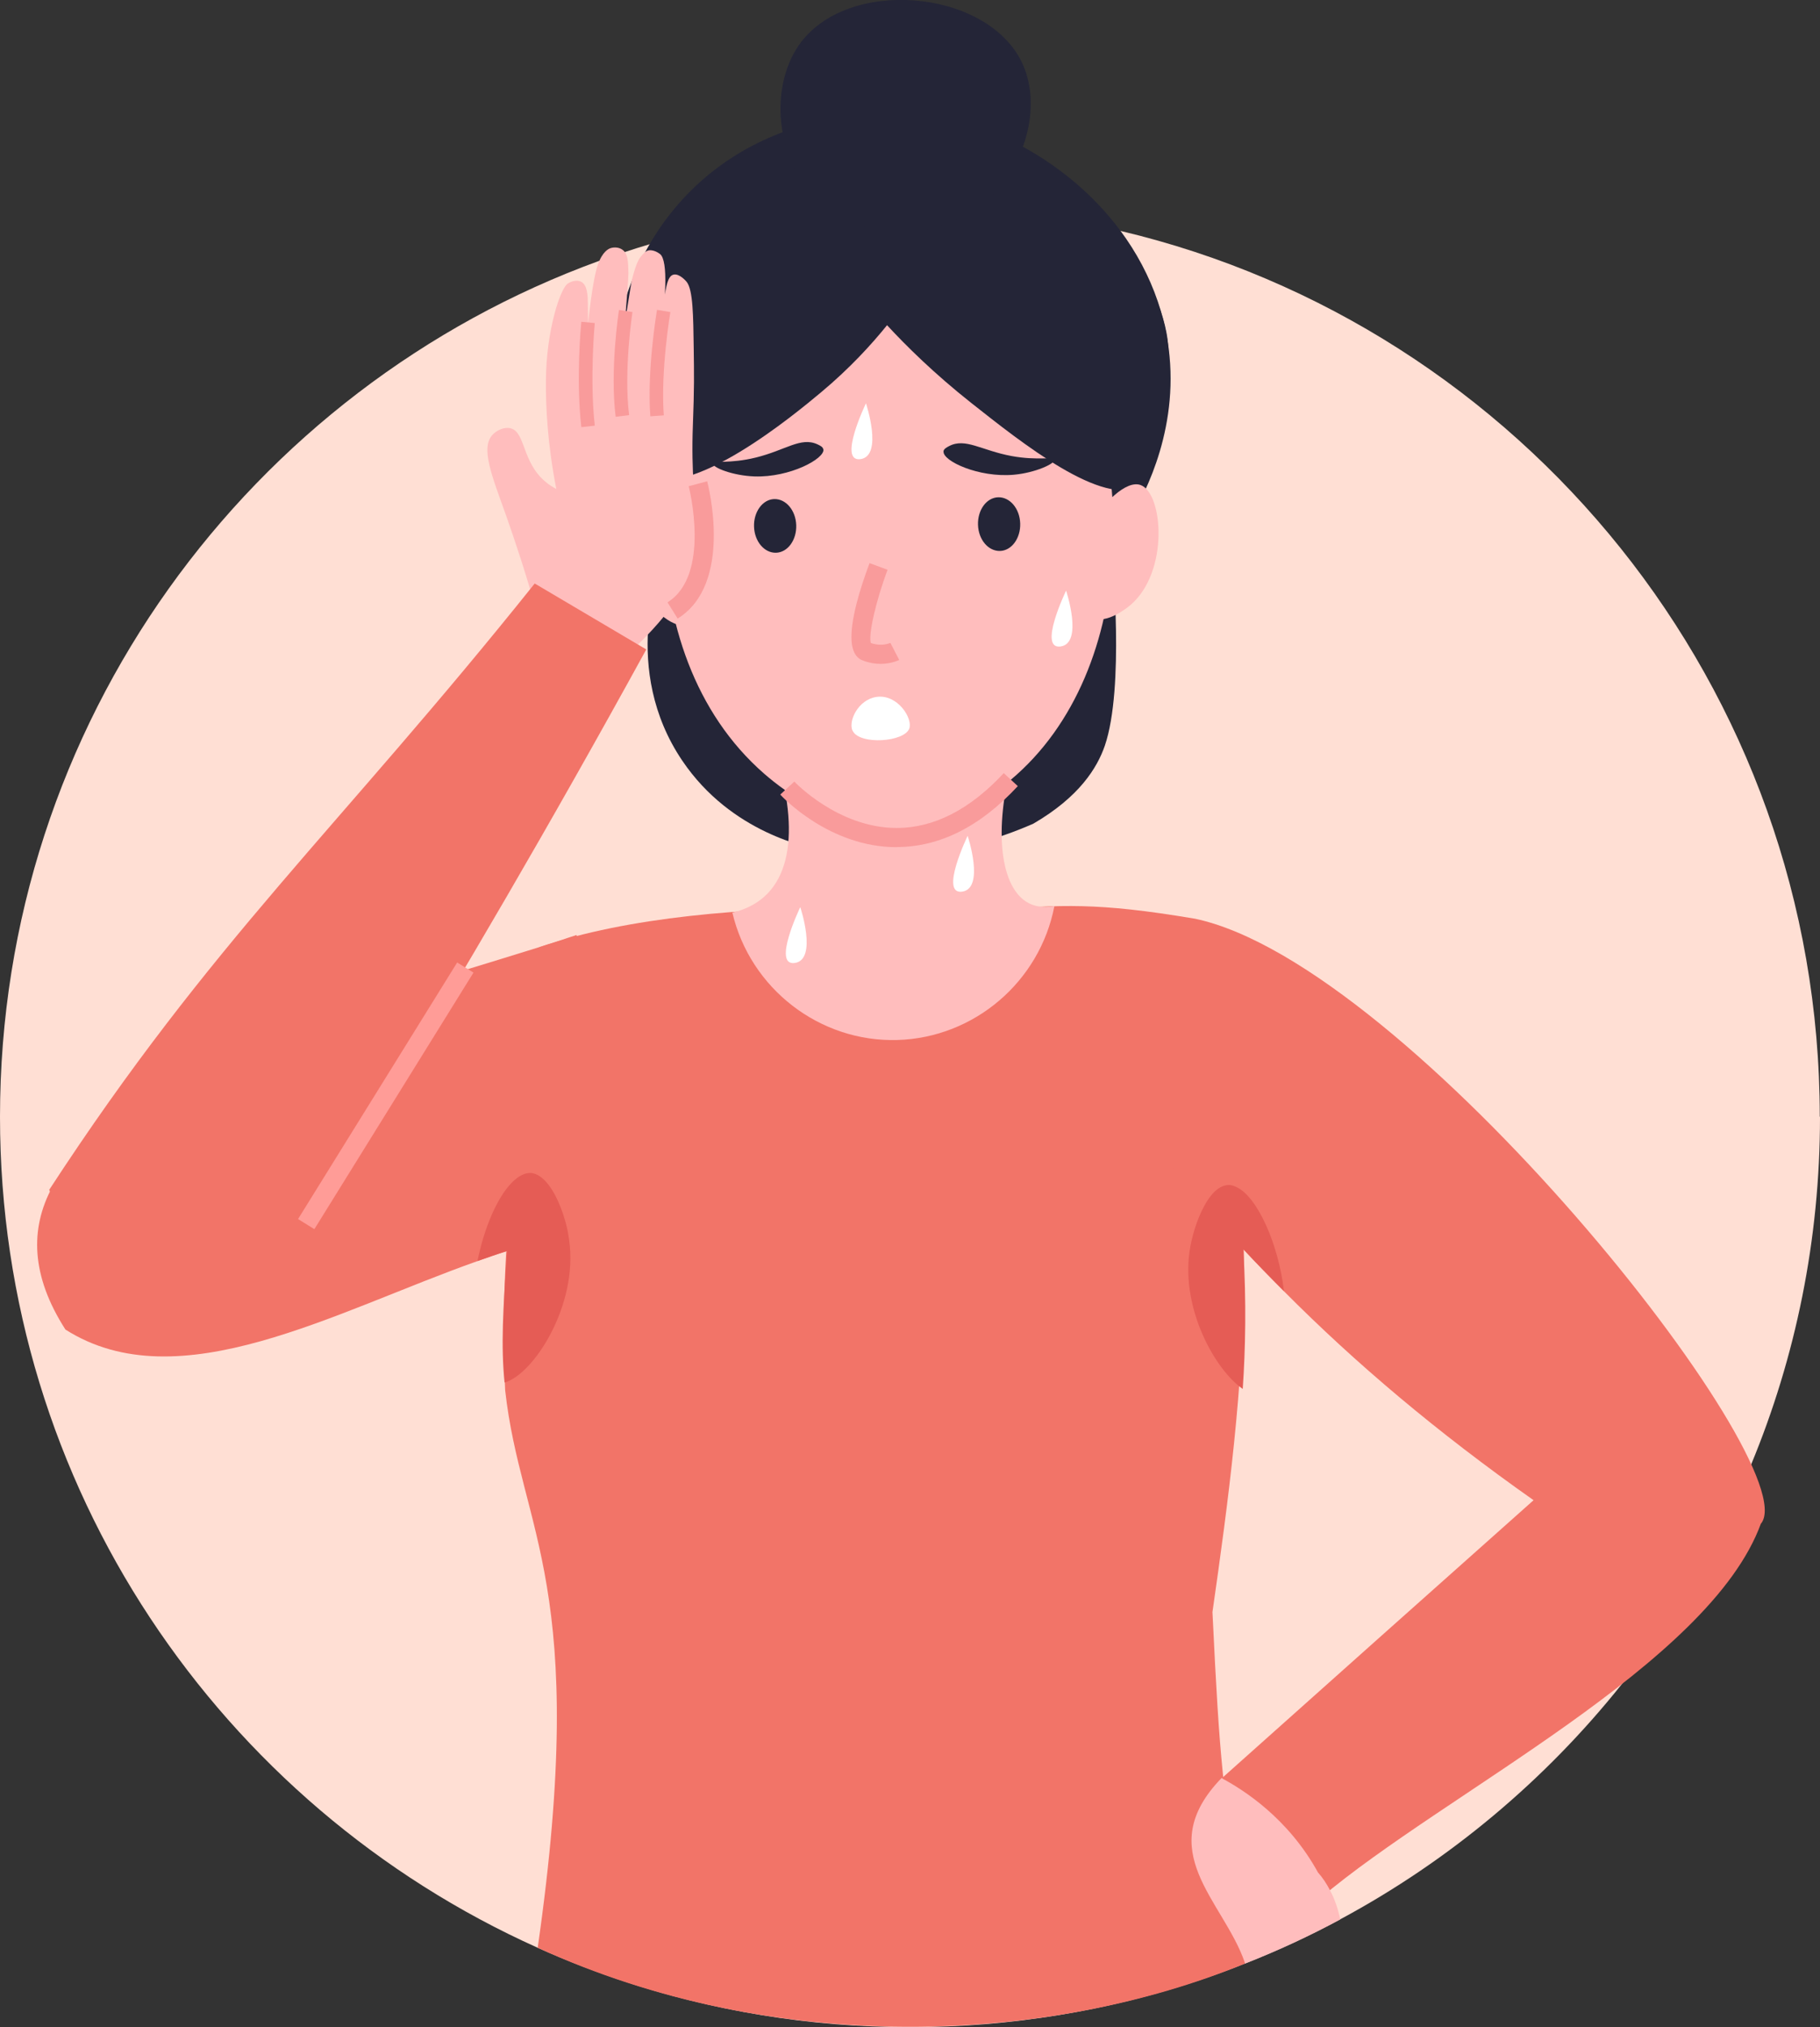
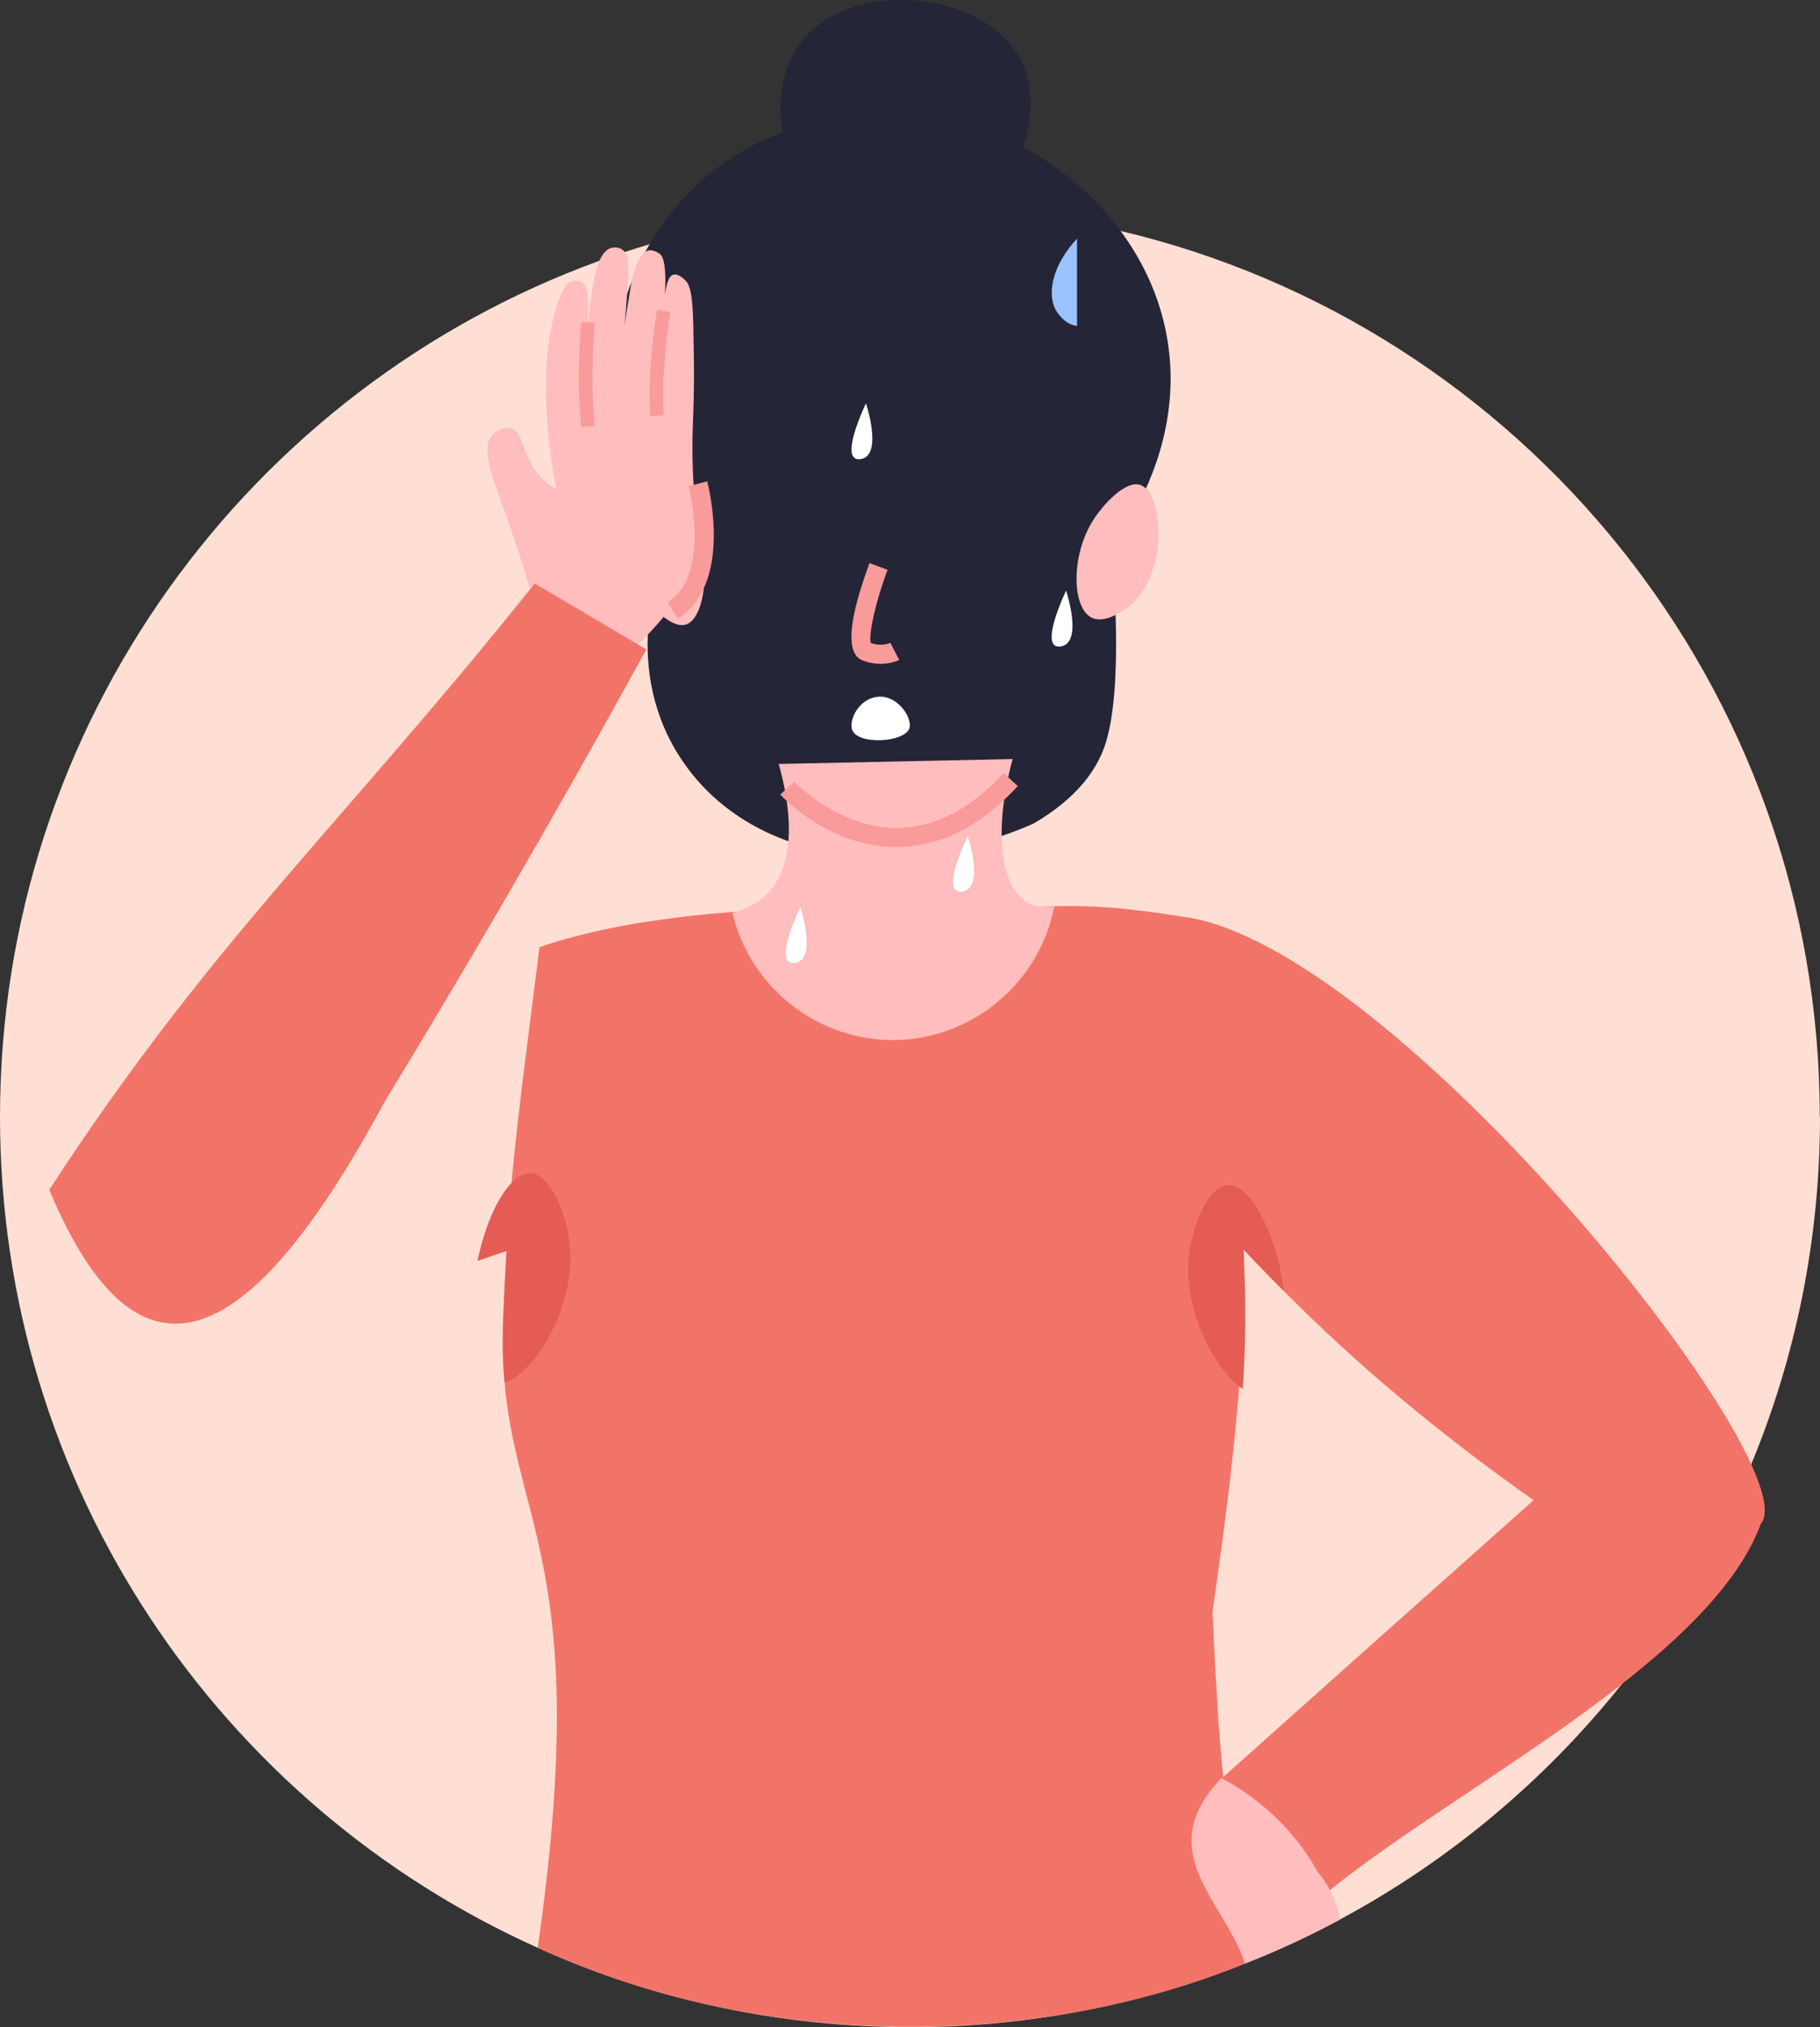
<svg xmlns="http://www.w3.org/2000/svg" id="Layer_2" viewBox="0 0 152.69 170">
  <rect x="0" y="0" width="152.69" height="170" fill="#333333" stroke="none" />
  <defs>
    <style>.cls-1{fill:#f99b9b;}.cls-1,.cls-2,.cls-3,.cls-4,.cls-5,.cls-6,.cls-7,.cls-8,.cls-9{stroke-width:0px;}.cls-2{fill:#99c2ff;}.cls-3{fill:#242537;}.cls-4{fill:#ff9c97;}.cls-5{fill:#e55c55;}.cls-6{fill:#fff;}.cls-7{fill:#ffbdbd;}.cls-8{fill:#f27468;}.cls-9{fill:#ffdfd4;}</style>
  </defs>
  <g id="Layer_1-2">
    <path class="cls-9" d="m152.69,93.65c0,10.32-2.05,20.17-5.77,29.14-2.73,6.66-6.4,12.85-10.83,18.4-6.43,8.07-14.48,14.83-23.64,19.75-2.57,1.39-5.25,2.63-8,3.71-1.24.5-2.51.96-3.78,1.39-7.64,2.56-15.82,3.95-24.32,3.95s-16.67-1.39-24.32-3.95c-2.36-.8-4.67-1.7-6.92-2.71C18.52,151.4,0,124.69,0,93.65,0,60.64,20.96,32.52,50.28,21.87c.72-.26,1.42-.51,2.15-.74.68-.23,1.38-.44,2.07-.65.47-.15.93-.28,1.42-.41h.01c2.85-.8,5.75-1.42,8.72-1.88,1.65-.25,3.3-.46,4.99-.59h.01c2.2-.19,4.43-.3,6.69-.3,1.25,0,2.51.03,3.75.09.59.02,1.16.07,1.75.11h.01c3.99.27,7.88.87,11.67,1.74.17.03.34.07.51.13,33.63,7.97,58.64,38.2,58.64,74.27Z" />
    <path class="cls-3" d="m79.06,9.64c-.99-.16-13.54-1.96-21.81,7.09-7.12,7.79-7.98,20.27-1.64,30.17-.29.71-3.56,9.23,1.64,16.9,4.11,6.07,10.62,7.31,11.83,7.52,1.48.25,3.15.43,4.98.43,5.38.02,9.74-1.41,12.63-2.68,3.87-2.25,5.36-4.69,6-6.54,1.67-4.89.62-15.65.62-15.65,0,0,1.12-2.73,1.56-3.49,1.24-2.08,4.23-7.78,3.08-14.84-1.44-8.92-8.89-16.37-18.9-18.9Z" />
-     <path class="cls-7" d="m61.62,22.36c-7.56,11.87-9.14,32.36,2.48,42.51,2.03,1.77,5.38,4.03,10.6,5.23,2.59-.53,6.52-1.72,10.1-4.71,10.91-9.15,11.06-28.87,2.72-40.57-.67-.94-8.67-11.88-17.17-10.09-4.37.92-6.92,4.79-8.72,7.63Z" />
    <path class="cls-3" d="m66.8,44.04c.04,1.24-.71,2.28-1.69,2.31-.98.03-1.81-.94-1.85-2.19-.04-1.24.72-2.28,1.69-2.31.98-.03,1.81.94,1.85,2.19Z" />
    <path class="cls-3" d="m85.59,43.89c.04,1.24-.71,2.28-1.69,2.31-.98.03-1.81-.94-1.85-2.19-.04-1.24.71-2.28,1.69-2.31.98-.03,1.81.94,1.85,2.19Z" />
    <path class="cls-3" d="m79.16,37.86c-.08.79,2.94,2.21,5.89,1.95,1.8-.16,3.47-.93,3.41-1.26-.05-.29-1.38.1-3.6-.31-2.53-.47-3.87-1.55-5.24-.83-.21.11-.45.24-.47.45Z" />
    <path class="cls-3" d="m69.08,37.68c.13.78-2.81,2.37-5.78,2.27-1.81-.06-3.51-.74-3.48-1.07.03-.29,1.39.03,3.58-.51,2.5-.61,3.78-1.76,5.18-1.11.21.1.46.21.49.42Z" />
    <path class="cls-2" d="m90.36,20.01c-1.88,1.99-2.58,4.39-1.83,5.9.04.08.67,1.3,1.83,1.42v-7.31Z" />
-     <path class="cls-3" d="m53.97,39.84c3.84,2.29,12.8-5.18,14.91-6.94,2.42-2.02,4.24-4.02,5.54-5.63,1.58,1.71,3.95,4.06,7.09,6.54,4.12,3.25,11.13,8.86,14.2,6.88.99-.64,1.29-2.12,1.89-5.06,0,0,.76-3.76.36-7.09-.74-6.26-8.9-18.01-21.73-18.68-7.86-.41-15.52,3.43-19.86,9.58-5.17,7.31-6.02,18.24-2.4,20.4Z" />
    <path class="cls-3" d="m83.03,16.55c3.15-2.97,4.41-7.92,2.64-11.44-3.04-6.04-14.63-7.04-18.63-1.35-2.58,3.67-2.11,10.32,2.52,13.78,4.19,3.13,9.97,2.29,13.46-.99Z" />
    <path class="cls-7" d="m91.6,43.8c.9-1.5,2.87-3.6,4.11-3.12,1.86.71,2.38,7.23-.84,10.03-.15.13-2,1.7-3.27,1.09-1.66-.8-1.76-5.07,0-8Z" />
    <path class="cls-7" d="m53.5,49.23c.9,1.5,2.87,3.6,4.11,3.12,1.86-.71,2.38-7.23-.84-10.03-.15-.13-2-1.7-3.27-1.09-1.66.8-1.76,5.07,0,8Z" />
    <path class="cls-1" d="m73.88,55.67c-.45,0-.97-.08-1.53-.3-1.4-.55-1.2-3.3.6-8.15l1.51.56c-.99,2.66-1.62,5.45-1.4,6.14.93.32,1.61,0,1.64-.01l.74,1.43s-.65.33-1.56.33Z" />
-     <path class="cls-8" d="m48.38,78.41v.02c-.31,8.01-.63,16.04-.94,24.05-.02.4-.03.81-.05,1.21-1.57.3-3.19.71-4.85,1.22-.83.26-1.65.55-2.48.84-11.96,4.22-25.06,11.79-34.57,5.74-11.64-18.13,22.41-26.6,39.76-32.07.84-.25,1.64-.51,2.4-.78.17-.05.35-.12.53-.17.07-.02.13-.05.2-.07Z" />
    <path class="cls-8" d="m104.44,164.6s.02.05.02.05c-16.58,6.81-39.5,7.78-59.35-1.32,4.37-30.39-1.41-34.85-2.73-46.76-.59-12.03,1.19-23.5,2.88-37.15,14.9-5.08,38.88-3.08,53.91-2.17,7.81,18.88,5.18,39.55,2.55,57.93.65,13.46.75,12.68,2.73,29.43Z" />
    <path class="cls-7" d="m45.09,51.53c-.97-3.46-1.91-6.25-2.61-8.24-1.19-3.35-2.21-5.75-1.14-6.85.34-.36.98-.67,1.52-.52,1.23.35.93,2.81,2.88,4.46.37.32.72.51.93.62-.75-3.85-.89-6.98-.87-9.1.03-4.18,1.2-7.68,1.82-8.11.31-.21.79-.35,1.14-.16.53.28.55,1.17.56,1.85.07,4.42-.15,7.02-.15,7.02-.21,2.47-.19,2.47-.2,2.48-.36.02.34-10.33,1.18-12.76.39-1.14.92-1.36,1.07-1.41.31-.1.72-.08,1.01.14.46.33.47,1,.49,1.96,0,.53-.16,2.46-.22,3.2-.03.41-.07.82-.12,1.23-.28,2.7-.71,5.2-1.21,7.49.6-3.74,1.21-7.48,1.81-11.22,0,0,.34-1.54.75-2.05.23-.28.42-.52.73-.57,0,0,.41-.07.91.31,1.44,1.13-1.03,13.75-1.21,13.71-.1-.02.22-.95.79-5.99.15-1.32.54-2.6.76-3.91.18-1.08.3-1.97.8-2.08.5-.11,1.06.56,1.1.61.54.68.55,2.9.59,5.55.03,2.2.05,3.3-.07,6.46-.31,8,1.42,10.16-.5,13.41-.6,1.01-1.65,2.29-1.87,2.56-1.39,1.7-2.74,2.94-3.74,3.77-2.31-1.28-4.62-2.56-6.94-3.84Z" />
    <path class="cls-8" d="m4.13,99.77c13.63-20.91,24.2-30.18,40.73-50.84,3.12,1.84,6.24,3.68,9.36,5.53-8.27,15.07-15.77,27.78-21.91,37.86-11.06,20.51-20.49,25.79-28.18,7.45Z" />
    <path class="cls-8" d="m147.74,127.74c-4.3,11.84-26.61,22.64-36.97,31.43-2.6-1.69-6.67-6.43-8.15-9.74v-.03c-.05-.1-.1-.2-.13-.28.03-.03.07-.07.1-.08,8.68-7.76,17.38-15.5,26.07-23.24-8.12-5.72-14.97-11.51-20.94-17.52-1.16-1.16-2.3-2.33-3.41-3.52v-.02c-1.12-1.21-2.22-2.41-3.26-3.64-6.8-7.81-12.47-15.98-17.86-24.79,0-.02-.02-.02-.02-.03,5.91-.38,8.72-.65,17.09.76,17.98,3.8,51.34,45.83,47.49,50.71Z" />
    <path class="cls-7" d="m112.45,160.95c-2.57,1.39-5.25,2.63-8,3.71,0-.01-.01-.03-.01-.05-.01-.01-.01-.03-.01-.05-1.78-5.17-7.85-9.37-1.94-15.47.02.02.06.03.1.07,1.75.95,5.47,3.29,7.98,7.85.39.44.73.95,1,1.48.4.74.68,1.57.87,2.45Z" />
    <path class="cls-7" d="m61.44,76.52c1.5,6.39,7.33,10.88,13.85,10.69,6.43-.19,11.94-4.87,13.17-11.23-1,.17-1.68,0-2.14-.24-2.39-1.21-3.01-6.08-1.36-12.09-6.54.14-13.08.27-19.63.41,1.68,6,1.12,11.27-3.88,12.47Z" />
    <path class="cls-1" d="m75.22,71.04h-.01c-5.63,0-9.59-4.23-9.75-4.41l1.18-1.09s3.66,3.89,8.59,3.89h0c3.13,0,6.15-1.55,8.98-4.6l1.18,1.09c-3.14,3.39-6.56,5.11-10.16,5.11Z" />
-     <rect class="cls-4" x="19.7" y="91.1" width="25.32" height="1.61" transform="translate(-62.79 70.93) rotate(-58.18)" />
    <path class="cls-1" d="m56.85,51.87l-.85-1.36c3.68-2.28,1.8-9.66,1.78-9.74l1.55-.41c.09.35,2.21,8.61-2.48,11.51Z" />
    <path class="cls-1" d="m48.77,35.82c-.46-4.08-.02-8.64,0-8.84l1.13.11s-.44,4.64,0,8.6l-1.13.13Z" />
-     <path class="cls-1" d="m51.65,34.95c-.49-3.91.25-8.75.28-8.96l1.13.18s-.75,4.89-.28,8.64l-1.13.14Z" />
    <path class="cls-1" d="m54.56,34.92c-.29-3.9.53-8.73.56-8.94l1.12.19s-.83,4.9-.55,8.66l-1.14.08Z" />
    <path class="cls-5" d="m104.31,104.74c.26,4.45.18,8.39-.05,11.73-2.32-1.6-5.14-6.67-4.47-11.48.17-1.24.63-2.76,1.26-3.9.53-.98,1.21-1.67,1.97-1.72.23-.02.46.05.71.17,1.77.81,3.54,4.83,3.99,8.73-1.16-1.16-2.3-2.33-3.41-3.52Z" />
    <path class="cls-5" d="m42.33,115.94c-.31-3.16-.13-6.02.21-11.02v-.02c-.83.26-1.65.55-2.48.84.55-2.76,1.67-5.38,2.91-6.6.51-.51,1.03-.79,1.54-.78,1.31.07,2.38,2.12,2.93,4.1.15.53.25,1.06.31,1.54.78,5.51-3.06,11.33-5.43,11.93Z" />
    <path class="cls-6" d="m89.44,49.53s-2.39,4.95-.46,4.68c1.93-.28.46-4.68.46-4.68Z" />
    <path class="cls-6" d="m81.18,70.09s-2.39,4.95-.46,4.68c1.93-.28.46-4.68.46-4.68Z" />
    <path class="cls-6" d="m72.65,33.82s-2.39,4.95-.46,4.68.46-4.68.46-4.68Z" />
    <path class="cls-6" d="m67.14,76.07s-2.39,4.95-.46,4.68c1.93-.28.46-4.68.46-4.68Z" />
    <path class="cls-6" d="m71.53,61.29c-.39-.8.46-2.63,2.01-2.85,1.75-.25,3.04,1.78,2.75,2.64-.41,1.16-4.17,1.4-4.75.21Z" />
  </g>
</svg>